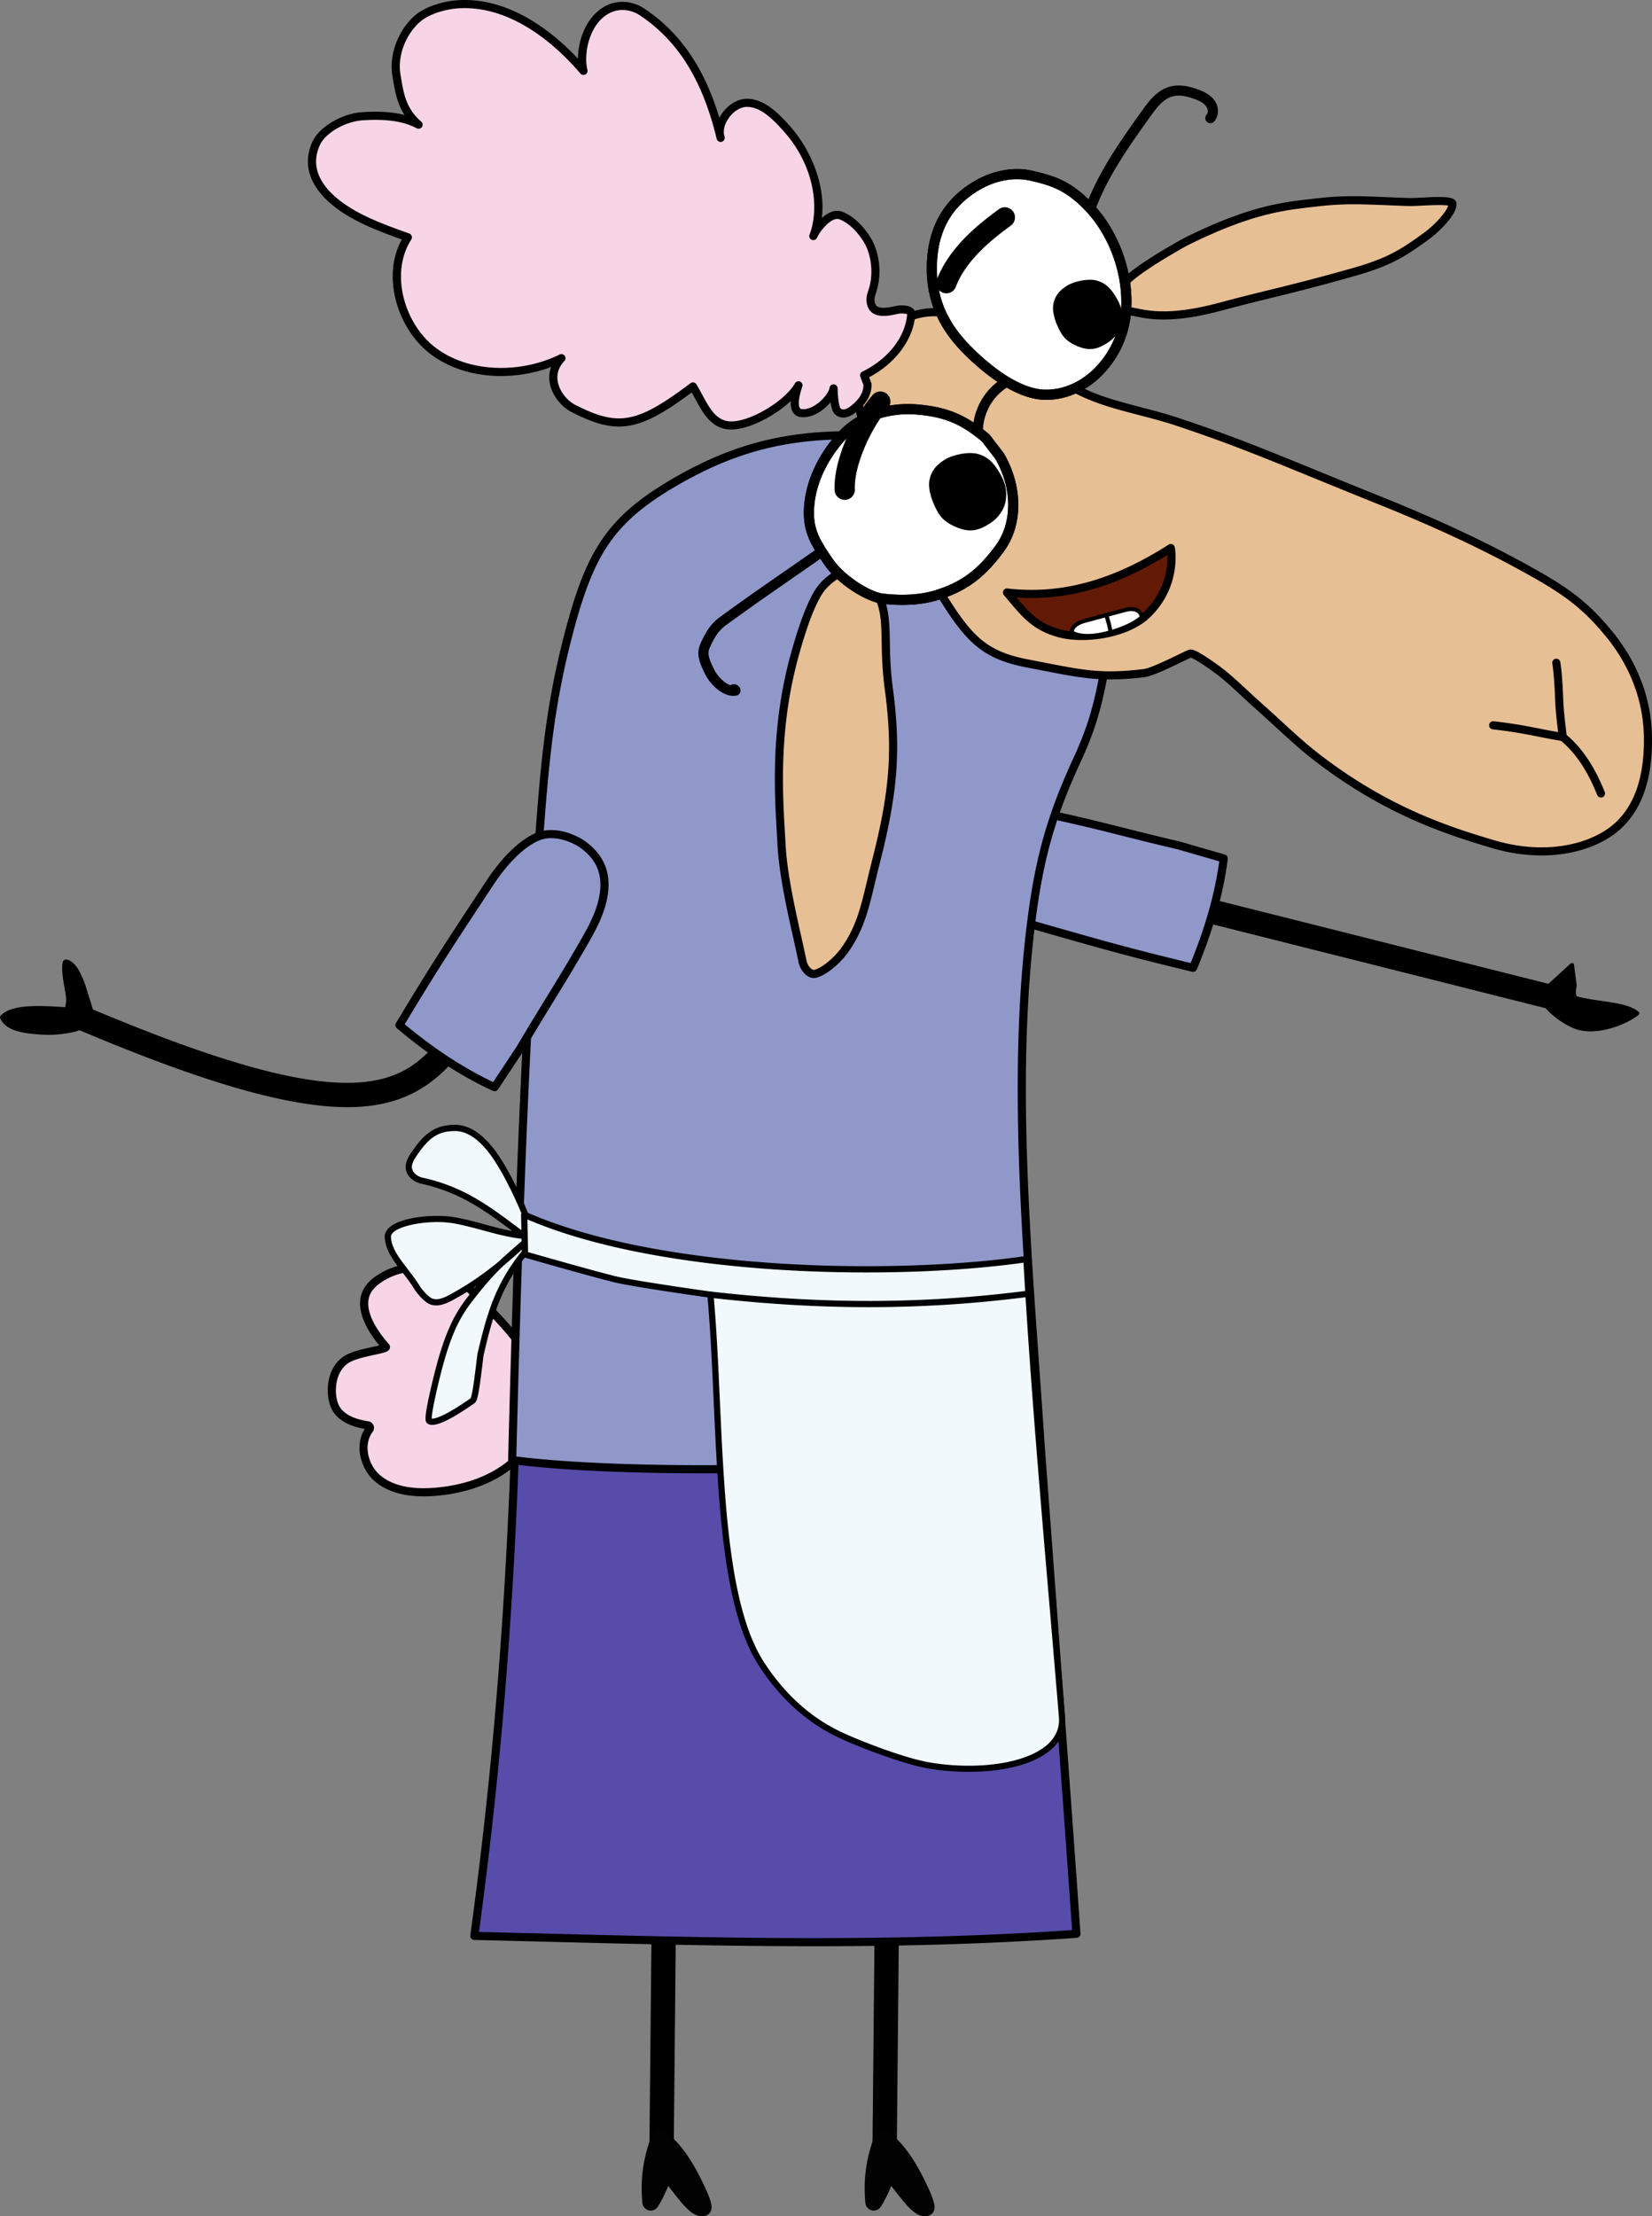
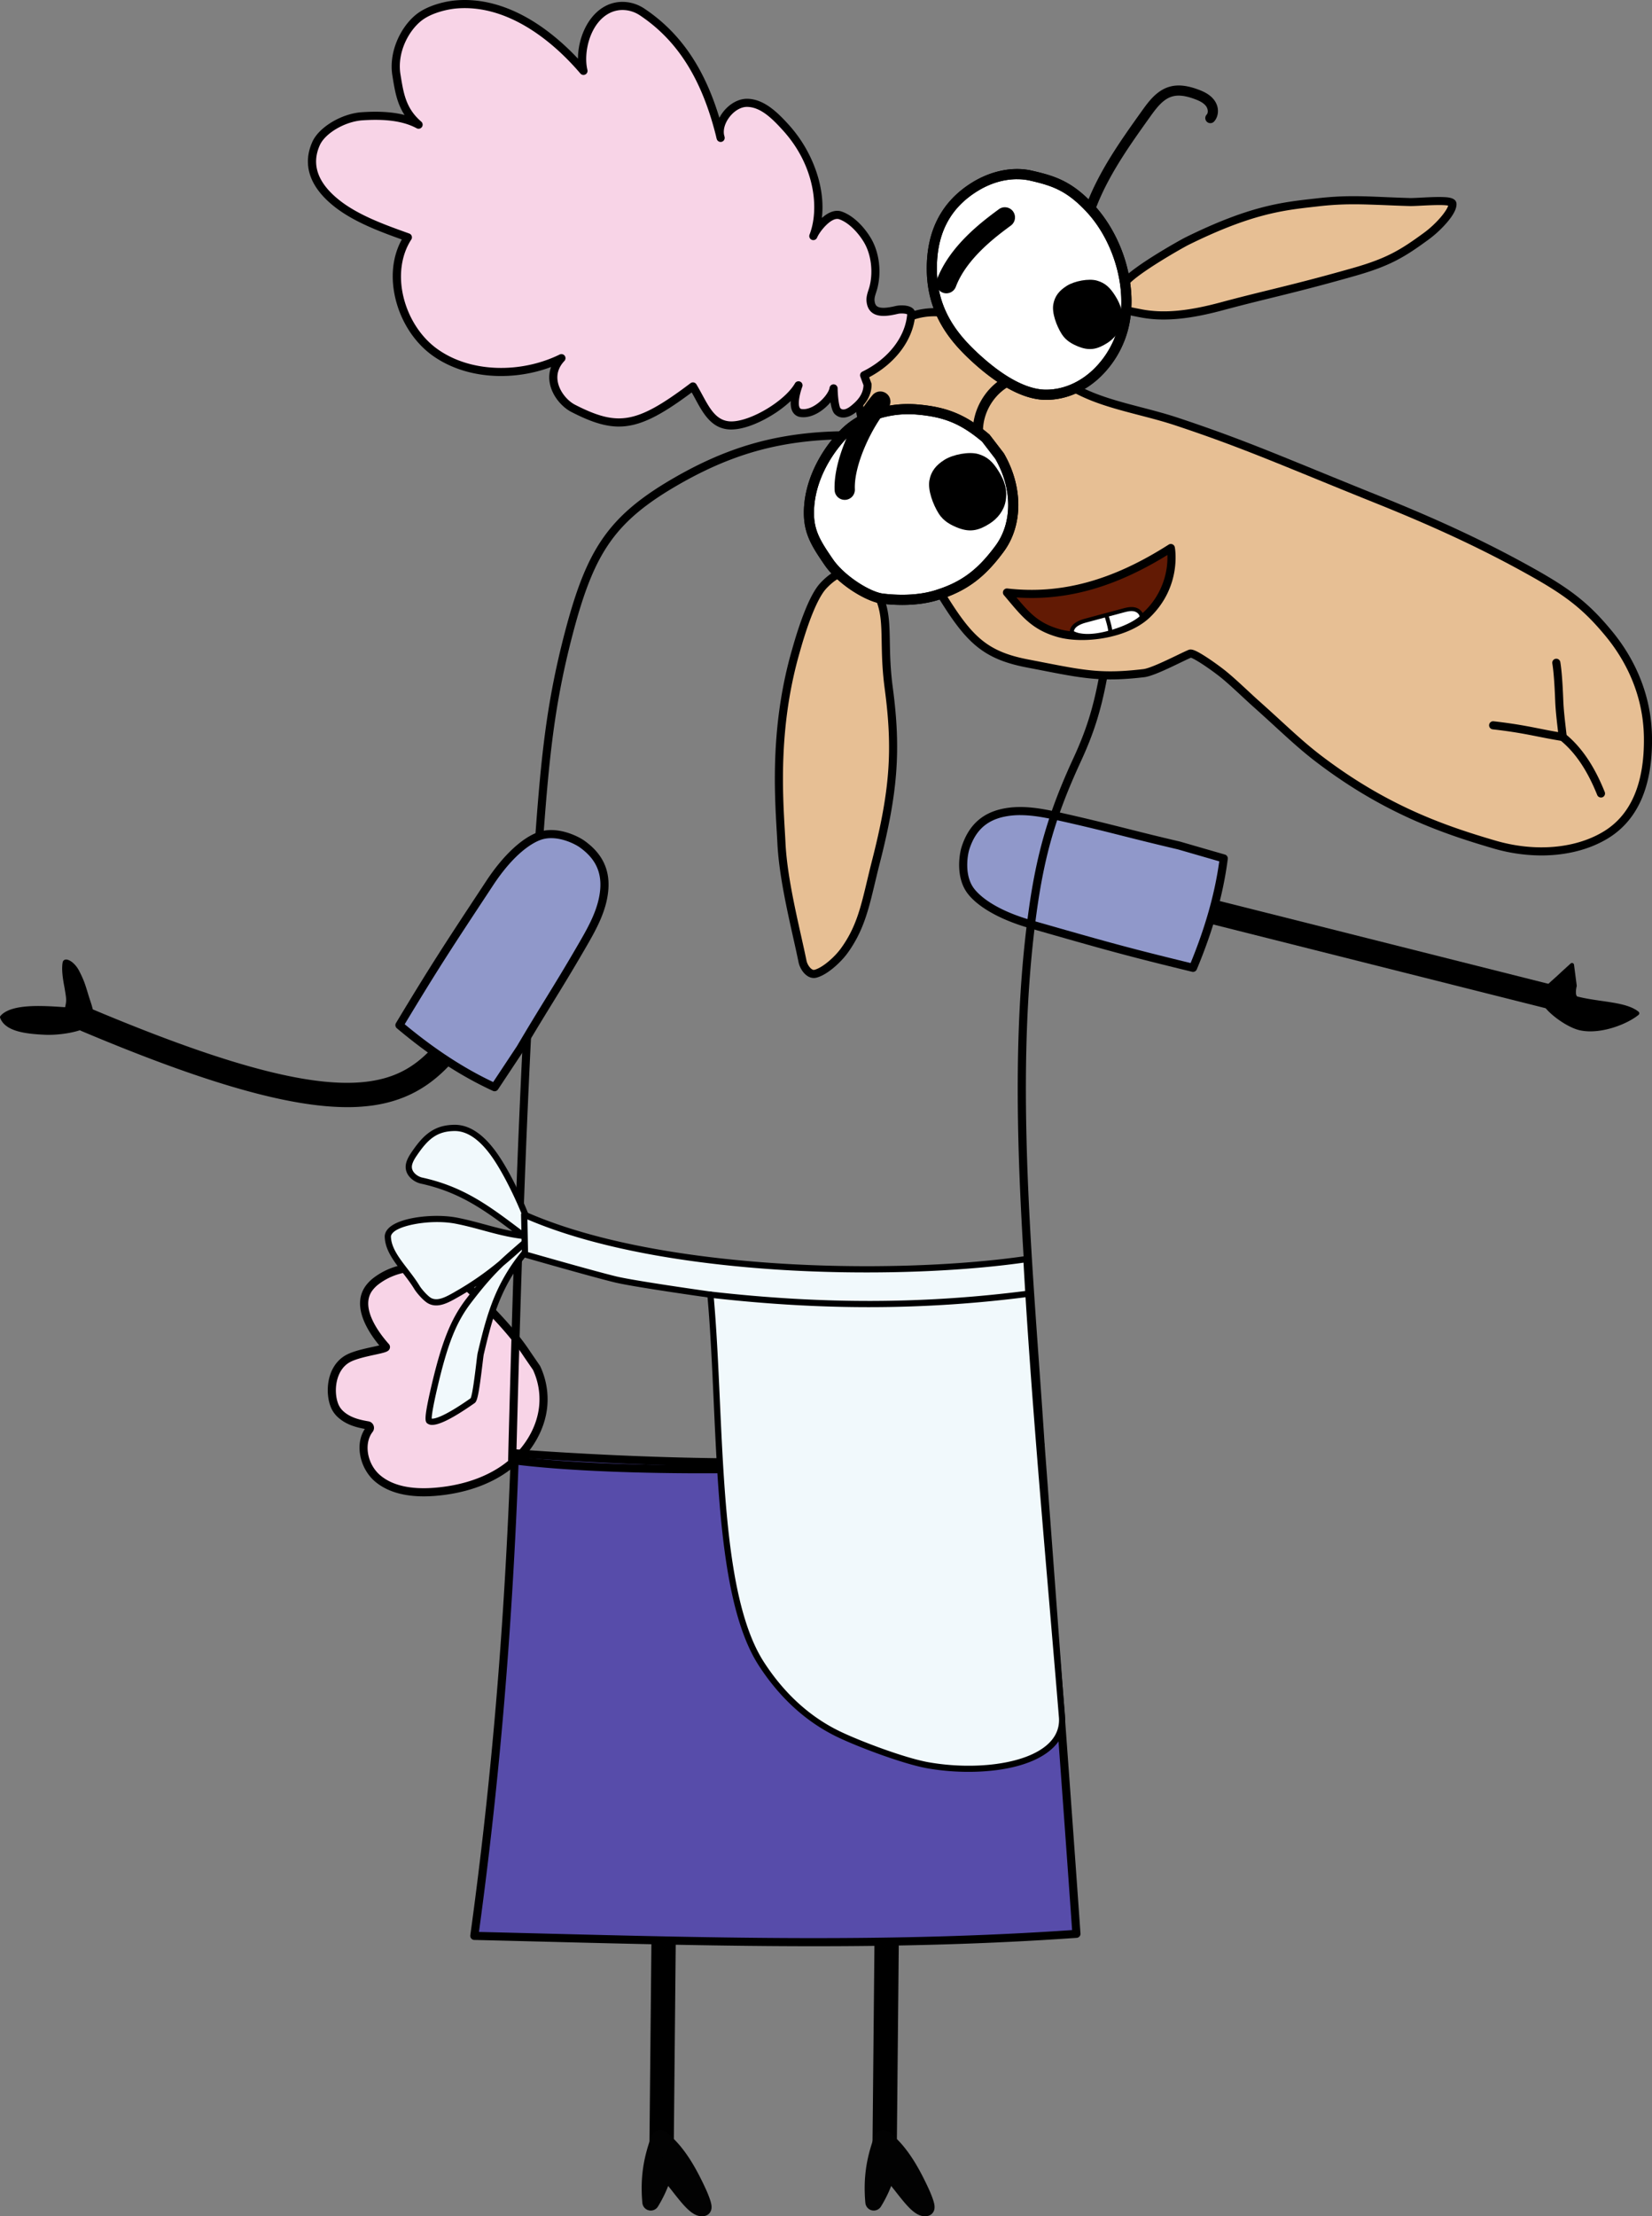
<svg xmlns="http://www.w3.org/2000/svg" id="Layer_83" data-name="Layer 83" viewBox="0 0 2444.65 3279.15">
  <rect x="0" y="0" width="2444.65" height="3279.15" fill="#808080" stroke="none" />
  <defs>
    <style>.cls-1{fill:#f8d4e7;}.cls-2{fill:#020202;}.cls-3{fill:#9098ca;}.cls-4{fill:#726442;}.cls-5{fill:#8f7345;}.cls-6{fill:#d0a76c;}.cls-7{fill:#574caa;}.cls-8{fill:#f1f9fc;}.cls-9{fill:#000001;}.cls-10{fill:#e7bf94;}.cls-11{fill:#621a04;}.cls-12{fill:#fff;}</style>
  </defs>
  <path class="cls-1" d="M780.29,2004c-18.63-28.56-42.47-53.3-66.15-77.86-13.5-14-27.25-28.19-44.12-37.86-34.36-19.71-80.26-17.48-112.19,6.22a52.6,52.6,0,0,0-12.58,12.68c-17.76,26.47,5.36,62.68,25.67,85.47,3.48,3.9-37.76,7.56-56,17.54-25.89,14.2-27.77,50.7-19.6,70.16a35.28,35.28,0,0,0,9,12.38c11.3,10.22,25.66,13.76,40.1,16.27a3.81,3.81,0,0,1,2.24,6.17c-16,20.75-8.31,55.22,12.57,72.62,22.67,18.89,54.63,21.9,84,19.58,37-2.91,74.21-13.29,104.47-34.88s52.91-55.28,56.23-92.3a109.84,109.84,0,0,0-10-56.21Z" transform="translate(-0.01 -0.01)" />
  <path d="M627.07,2214c-30.38,0-54.44-7.25-71.7-21.63-11.23-9.36-19.32-23.41-22.19-38.55-2.8-14.8-.42-28.7,6.72-39.56-13.19-2.46-27.74-6.36-39.63-17.12a41.22,41.22,0,0,1-10.45-14.5c-4.86-11.58-6.11-26.74-3.32-40.56,3.38-16.78,12.46-30,25.57-37.18,10.45-5.73,26.86-9.3,40-12.16,3-.65,6.39-1.39,9.22-2.07-8.14-9.86-17.41-23-23.09-37.13-7.78-19.38-7.1-36.1,2-49.68a57.9,57.9,0,0,1,14-14.15c33.43-24.82,82.27-27.54,118.75-6.62,17.75,10.18,31.84,24.79,45.46,38.91,23.5,24.37,47.81,49.57,66.82,78.68l13.66,19.87a5.51,5.51,0,0,1,.49.85,115.23,115.23,0,0,1,10.5,59.29c-3.28,36.62-25.23,72.75-58.72,96.65-28.37,20.24-65.53,32.69-107.48,36Q635.12,2214,627.07,2214Zm-8.23-333c-20.56,0-41.07,6.18-57.44,18.33a46.45,46.45,0,0,0-11.17,11.21c-17.23,25.68,11.86,63.16,25.17,78.08a6.58,6.58,0,0,1,1.4,6.49c-1.58,4.88-6.76,6-22.14,9.35-11.77,2.55-27.89,6.06-36.82,10.95-21.78,11.94-24.55,44.49-17,62.57a29.41,29.41,0,0,0,7.43,10.26c10.57,9.55,24.7,12.65,37.11,14.8a9.63,9.63,0,0,1,7.39,6,9.88,9.88,0,0,1-1.44,9.72c-13.43,17.38-7.87,48.05,11.67,64.34,17.81,14.84,44.64,21,79.74,18.21,39.78-3.12,74.86-14.81,101.45-33.79,30.68-21.89,50.77-54.77,53.74-88a103.19,103.19,0,0,0-9.21-52.68l-13.42-19.52-.08-.12c-18.39-28.19-42.31-53-65.45-77-13-13.52-26.52-27.5-42.79-36.83A97,97,0,0,0,618.84,1881Z" transform="translate(-0.01 -0.01)" />
  <path d="M979.11,3188.09h-.18a18,18,0,0,1-17.82-18.18h0l3.81-393.16a18,18,0,0,1,18-17.82h.18a18,18,0,0,1,17.82,18.17l-3.8,393.16A18,18,0,0,1,979.11,3188.09Z" transform="translate(-0.01 -0.01)" />
  <path class="cls-2" d="M987.12,3172.62c18.82,18.31,32.44,42.79,45.12,69.86,3.46,7.4,9.18,21.41,8,24.07-9,1.95-22.37-15.53-35.9-32.62-5.36-6.77-16-19.34-19-29.45-5.35,20.3-13,38.66-22.46,53.84-3.44-37.65,2.65-65.13,12.32-92.66,1.48-4.21,6.83,2,6.83,2Z" transform="translate(-0.01 -0.01)" />
  <path class="cls-2" d="M1038.61,3279.16c-14.39,0-26.87-15.8-42.31-35.34l-1.69-2.2c-.54-.69-1.14-1.44-1.78-2.24-1.25-1.55-2.61-3.25-4-5.08a189.44,189.44,0,0,1-15.24,30.57,12.47,12.47,0,0,1-23-5.46c-3.89-42.53,3.93-72.21,13-97.94a14.3,14.3,0,0,1,10.86-9.55c7.66-1.44,13.67,3.63,16.8,7.13l4.69,4.58c21.52,20.93,36.2,48.9,47.72,73.51,2.23,4.77,4.54,10.32,6.18,14.87,3,8.33,4.29,14.19,2,19.5a12.51,12.51,0,0,1-8.79,7.18A20.12,20.12,0,0,1,1038.61,3279.16ZM982,3185.23q-1.14,3.93-2.16,8a12.47,12.47,0,0,1,5.36-1.28,11.65,11.65,0,0,1,3,.33q-3-3.66-6.2-7.09Z" transform="translate(-0.01 -0.01)" />
  <path d="M1309.14,3188.09H1309a18,18,0,0,1-17.82-18.18h0l3.81-393.16a18,18,0,0,1,18-17.82h.18A18,18,0,0,1,1331,2777.1h0l-3.81,393.16A18,18,0,0,1,1309.14,3188.09Z" transform="translate(-0.01 -0.01)" />
  <path class="cls-2" d="M1317.15,3172.62c18.82,18.31,32.44,42.79,45.12,69.86,3.47,7.4,9.18,21.41,8,24.07-9,1.95-22.38-15.53-35.91-32.62-5.35-6.77-16-19.34-19-29.45-5.35,20.3-13,38.66-22.46,53.84-3.44-37.65,2.66-65.13,12.33-92.66,1.47-4.21,6.82,2,6.82,2Z" transform="translate(-0.01 -0.01)" />
  <path class="cls-2" d="M1368.61,3279.16c-14.39,0-26.87-15.8-42.3-35.34l-1.7-2.2-1.79-2.24c-1.24-1.55-2.61-3.25-4-5.08a188.58,188.58,0,0,1-15.23,30.57,12.48,12.48,0,0,1-23-5.46c-3.89-42.53,3.94-72.21,13-97.94a14.3,14.3,0,0,1,10.86-9.55c7.66-1.44,13.68,3.63,16.8,7.13l4.69,4.58c21.52,20.93,36.2,48.9,47.72,73.51,2.23,4.77,4.55,10.32,6.18,14.87,3,8.33,4.29,14.19,2,19.5a12.49,12.49,0,0,1-8.78,7.18A20.14,20.14,0,0,1,1368.61,3279.16ZM1312,3185.23c-.75,2.62-1.48,5.3-2.15,8a12.39,12.39,0,0,1,5.35-1.28,12.6,12.6,0,0,1,3,.33q-3-3.66-6.17-7.09Z" transform="translate(-0.01 -0.01)" />
  <path d="M2291,1492.14a18.18,18.18,0,0,1-4.41-.55l-557.23-140.36a18,18,0,0,1,8.8-34.91l557.23,140.36a18,18,0,0,1-4.39,35.46Z" transform="translate(-0.01 -0.01)" />
  <path class="cls-3" d="M1744.61,1251c-73.55-17.15-97.5-24.85-169.1-41-30.55-6.9-61.92-14-92.45-7-26.16,6-44.62,22-54.22,51.67-3.55,11-8.1,42.68,7.72,63.62,12.85,17,42,36,88.38,49.23,106.81,30.55,138.53,39.79,240.56,64.55,22.68-54.35,38.55-108,45.45-161.85Z" transform="translate(-0.01 -0.01)" />
  <path d="M1765.49,1438a6.2,6.2,0,0,1-1.42-.17c-98.46-23.89-131.46-33.34-229.46-61.37l-11.33-3.24c-42.72-12.22-76.08-31-91.52-51.39-17.79-23.54-12.27-57.84-8.64-69.07,9.92-30.7,29.08-48.91,58.58-55.68,31.84-7.3,64,0,95.06,7,38.55,8.72,63.21,15,89.32,21.54,22.54,5.69,45.84,11.58,79.88,19.52l.3.08,66.35,19.17a6,6,0,0,1,4.28,6.52c-6.65,51.94-21.65,105.39-45.86,163.4A6,6,0,0,1,1765.49,1438Zm-255.65-231.94a113.57,113.57,0,0,0-25.46,2.72c-25.38,5.82-41.22,21-49.85,47.67-2.88,8.93-7.83,38.79,6.8,58.15,6.57,8.71,28,30.72,85.24,47.08l11.33,3.24c96.14,27.5,129.63,37.08,224,60,21.86-53.29,35.76-102.61,42.39-150.47l-61.23-17.71c-34.06-8-57.38-13.84-79.94-19.54-26-6.57-50.62-12.78-89-21.45C1552.9,1211,1531.15,1206.09,1509.84,1206.09Z" transform="translate(-0.01 -0.01)" />
  <path class="cls-4" d="M2361.88,1498.86v.85a13.61,13.61,0,0,0,.17,1.43Z" transform="translate(-0.01 -0.01)" />
  <path class="cls-4" d="M2359.49,1514.19c0-1.31,0-2.68-.07-4.1a7.62,7.62,0,0,0-.22-.82Z" transform="translate(-0.01 -0.01)" />
  <path class="cls-4" d="M2363.16,1506.88l-.45,1.1C2363.05,1510.29,2363.73,1510.72,2363.16,1506.88Z" transform="translate(-0.01 -0.01)" />
  <polygon class="cls-5" points="2396.96 1533.17 2396.92 1532.99 2396.93 1533.15 2396.96 1533.17" />
  <path class="cls-6" d="M2380.54,1528h0C2380.61,1528.26,2380.61,1528.14,2380.54,1528Z" transform="translate(-0.01 -0.01)" />
  <path class="cls-6" d="M2378.22,1509.83a.64.64,0,0,0-.19.21A.64.64,0,0,0,2378.22,1509.83Z" transform="translate(-0.01 -0.01)" />
  <path class="cls-6" d="M2379,1523.49v-.35A2,2,0,0,0,2379,1523.49Z" transform="translate(-0.01 -0.01)" />
  <path class="cls-6" d="M2376.78,1502.85a.85.85,0,0,0,0-.5.14.14,0,0,0,0,.09A.43.43,0,0,1,2376.78,1502.85Z" transform="translate(-0.01 -0.01)" />
-   <path class="cls-6" d="M2376,1495.51a.64.64,0,0,0-.08.14v.23Z" transform="translate(-0.01 -0.01)" />
  <path class="cls-6" d="M2373,1503v-1.18A7.75,7.75,0,0,0,2373,1503Z" transform="translate(-0.01 -0.01)" />
  <path class="cls-6" d="M2372.47,1498.32a1.72,1.72,0,0,0,.27-.69s-.08-.1-.14-.12Z" transform="translate(-0.01 -0.01)" />
  <path class="cls-6" d="M2375.84,1524.13a.43.43,0,0,0,0-.16C2375.67,1523.62,2375.73,1523.86,2375.84,1524.13Z" transform="translate(-0.01 -0.01)" />
-   <path class="cls-6" d="M2373,1503.08Z" transform="translate(-0.01 -0.01)" />
  <path class="cls-6" d="M2376.61,1496.77l-.52.22C2376.18,1497.36,2376.8,1497.38,2376.61,1496.77Z" transform="translate(-0.01 -0.01)" />
  <path d="M2283.4,1473.2c4.27-12,11.45-16.37,24.49-28.52,7.31-6.82,18.38-16.84,18.38-16.84l4.05,30.73s-4.53,17.31,3.84,19c32.91,8.37,70.84,7.26,88.69,21.76-15.09,12.39-53.26,28.61-83.67,22.31-17.69-3.66-44.55-23-52.66-36Z" transform="translate(-0.01 -0.01)" />
  <path d="M2353.44,1526a73.49,73.49,0,0,1-14.87-1.44c-19-3.93-46.35-24.14-54.6-37.32a3.08,3.08,0,0,1-.36-.86l-3.12-12.46a3,3,0,0,1,.09-1.73c3.66-10.33,9.41-15.46,18.11-23.22,2.13-1.9,4.55-4.06,7.16-6.49,7.24-6.75,18.3-16.77,18.41-16.87a3,3,0,0,1,4.24.19,3,3,0,0,1,.76,1.64l4,30.73a3,3,0,0,1-.07,1.15c-1,3.89-1.91,11.18,0,14.18a2.25,2.25,0,0,0,1.57,1.11h.15c11.54,2.93,23.75,4.69,35.55,6.39,21.68,3.12,42.14,6.07,54.29,15.94a3,3,0,0,1,1.11,2.32,3,3,0,0,1-1.09,2.33C2410.75,1513.13,2380.72,1526,2353.44,1526Zm-64.13-41.55c7.88,12.11,33.47,30.71,50.48,34.23,26.78,5.55,61-7.06,78-19.29-11.27-7.09-29.26-9.68-48.21-12.41-11.94-1.72-24.28-3.5-36.11-6.5a8.24,8.24,0,0,1-5.4-3.81c-3.49-5.59-1.47-15.55-.82-18.27l-3.22-24.49c-3.9,3.55-9.72,8.86-14.11,13-2.66,2.48-5.1,4.65-7.26,6.58-8.3,7.4-13,11.59-16.14,19.91Z" transform="translate(-0.01 -0.01)" />
  <path class="cls-7" d="M1539.91,2138.31c-258.9,32.91-517.69,30.72-778,12-9,246-27,474-60,714,299.44,7.16,591,18,891-3C1574.91,2603.31,1539.91,2138.31,1539.91,2138.31Z" transform="translate(-0.01 -0.01)" />
  <path d="M1205.23,2879.62c-134,0-268.22-3.39-406.42-6.89-31.76-.8-64.61-1.63-97-2.41a6,6,0,0,1-5.85-6.14,4.91,4.91,0,0,1,0-.67c31.46-228.84,50.51-455.52,60-713.41a6,6,0,0,1,6.22-5.77h.2c297.45,21.39,544.29,17.58,776.82-12a6,6,0,0,1,6.71,5.2l0,.3c.35,4.65,35.2,468,53,723a6,6,0,0,1-5.57,6.4C1462.17,2876.48,1333.84,2879.62,1205.23,2879.62Zm-496.46-21.13c30.25.73,60.76,1.5,90.34,2.25,268.57,6.79,522.34,13.21,787.4-5-16.77-239.78-47.9-654.65-52.11-710.68-229.87,28.72-473.9,32.44-766.72,11.68-9.43,253.23-28.19,476.59-58.91,701.74Z" transform="translate(-0.01 -0.01)" />
-   <path class="cls-3" d="M1397.91,660.31c174,48,262,198,234,344.43-8.69,45.42-18.61,77.59-38,119.57-36,78-54,138-66,226-34,249.26-5.4,520.61,12,788-240,42-618.51,43.3-782,22,8-308,17.38-603.21,38-892,10-140,17.3-222.56,46-332,32-122,63.65-170.07,162-226s190-76,336-62Z" transform="translate(-0.01 -0.01)" />
  <path d="M1038.7,2179.88c-112.39,0-214-4.81-281.56-13.62a6,6,0,0,1-5.22-6.1c7.11-273.77,16.49-591.08,38-892.27,9.84-137.82,16.84-221.25,46.18-333.1,17.48-66.66,34-107.14,57-139.71,23.73-33.59,56-60.5,107.82-90,52-29.59,100.32-48,152-57.9,54.15-10.39,113.76-11.94,187.58-4.86a4.49,4.49,0,0,1,.64.1l58,12a1.75,1.75,0,0,1,.38.09c43,11.86,82,30.16,115.8,54.38a311.75,311.75,0,0,1,80.38,83.43,289.72,289.72,0,0,1,42.1,213.53c-9,46.93-19.4,79.72-38.43,121-36.59,79.28-53.73,138-65.5,224.29-28.75,210.86-12.3,441.72,3.61,665,2.85,40,5.79,81.27,8.43,121.82a6,6,0,0,1-5,6.3c-109.81,19.22-259.19,31.59-420.61,34.83C1092.74,2179.62,1065.4,2179.88,1038.7,2179.88Zm-274.65-24.83c83.44,10.33,215.85,14.81,356,12,158.24-3.17,304.77-15.14,413.47-33.73-2.54-38.78-5.35-78.2-8.07-116.36-16-223.88-32.45-455.37-3.53-667.46,11.8-86.52,29.82-148.24,66.5-227.7,18.58-40.27,28.75-72.3,37.53-118.19a277.71,277.71,0,0,0-40.34-204.72,300,300,0,0,0-77.3-80.22c-32.65-23.37-70.28-41-111.82-52.52L1339,654.26c-72.51-6.94-130.93-5.43-183.84,4.72-50.32,9.66-97.44,27.63-148.3,56.55-50.21,28.55-81.3,54.41-104,86.47-22.12,31.31-38.12,70.67-55.21,135.84-29.07,110.82-36,193.79-45.82,330.9C780.54,1567.81,771.46,1870.44,764.05,2155.05Z" transform="translate(-0.01 -0.01)" />
  <path class="cls-8" d="M787.07,1824.08c-10.56-33.61-34.19-84.49-54.22-113.46-14.49-21-34.76-42-60.22-41.76-28,.29-42.53,13.18-59.66,38.35-2.76,4-7.88,11.74-8.06,18.91-.28,11.21,10.55,18.88,18.86,20.7,63.38,13.88,100.64,43.61,151.5,81.92-36.14-4-64.48-15.73-100.18-22.63s-99,1-101.18,23c.22,26.61,26.34,48.32,43.05,75.73,3.47,5.69,12.69,16.18,18.49,19.48,12.6,7.18,27.53-1.92,40.17-9,47.93-27,80.41-57.8,112.36-86.77-42.17,37-56.9,47.12-94.26,95.93-22.2,29-35.43,61.3-50.93,127.72-2.83,12.1-11.14,47.91-7.59,50.37,11.29,7.83,60.06-27.3,64.4-30.28,4.81-3.3,10.39-63.67,11.75-69.35,14.44-60.72,28.21-114.91,86.18-172.16" transform="translate(-0.01 -0.01)" />
  <path class="cls-9" d="M639.52,2108.27a11.57,11.57,0,0,1-6.94-2c-3.27-2.26-4.11-6.58-.5-26.18,2.06-11.11,5-23.65,6.23-29,15.34-65.71,28.89-99.59,51.76-129.46,5.45-7.12,10.41-13.42,15.06-19.1-8.54,5.69-17.58,11.28-27.26,16.73l-1.66.94c-12.8,7.23-28.73,16.23-43,8.08-6.82-3.89-16.49-15.09-20.15-21.09-5.17-8.49-11.36-16.53-17.34-24.31-13.48-17.52-26.21-34.07-26.38-53.78a4,4,0,0,1,0-.49c.53-5.34,3.6-10.14,9.13-14.25,19.31-14.38,67.39-18.61,97.49-12.8,14.81,2.87,28.42,6.56,41.58,10.13,13.58,3.68,26.62,7.22,40.53,9.8-43.08-32.42-79-57.89-135.29-70.21a32.17,32.17,0,0,1-14.84-8c-5.15-4.92-7.79-10.9-7.62-17.31.19-7.67,4.58-15.11,8.85-21.38,10-14.66,18-23.54,27-29.7,10.31-7.12,21.9-10.5,36.45-10.65h.52c22.09,0,43.46,14.72,63.53,43.75,21.54,31.16,44.79,82.78,54.83,114.69a4.61,4.61,0,0,1,0,2.8,4.57,4.57,0,0,1,1.08,3.75l1.78-1.77a4.6,4.6,0,0,1,6.72,6.28l-.26.26c-58.17,57.45-71.18,112.1-84.94,170-.32,1.33-1.1,7.79-1.93,14.63-5.57,46.1-7.81,54.78-11.69,57.44l-1.16.81C665.07,2102.05,648.23,2108.27,639.52,2108.27Zm-.63-9.25c3.46.35,16.49-1.41,56.88-29.69l.69-.48c2.76-5.42,6.63-37.49,8.31-51.35,1.09-9.07,1.69-13.89,2.1-15.65,6.52-27.39,13.91-58.43,27-88.18a267.35,267.35,0,0,1,48.67-74c-12,10.94-24.24,22-37.47,33-14.57,13.89-27.94,28.78-47.74,54.64-22.27,29.08-34.91,60.87-50.11,126-7.38,31.72-8.45,42.24-8.33,45.71Zm-60.38-269.69c.26,16.52,12,31.8,24.46,48,6.14,8,12.48,16.21,17.91,25.12,3.38,5.55,12.16,15.22,16.85,17.89,9.77,5.57,22.62-1.69,34-8.09l1.67-1a439.68,439.68,0,0,0,65.6-45.52c8.92-8.49,18.31-16.63,29.84-26.63l6.68-5.8a4.33,4.33,0,0,1-.72,0c-21.68-2.43-40.11-7.43-59.63-12.72-13-3.53-26.44-7.17-40.92-10-33.11-6.4-76.45.86-90.25,11.14C580.69,1824.2,578.85,1826.74,578.51,1829.33Zm94.59-155.87h-.42c-26.55.28-39.66,12.45-55.92,36.33-2.12,3.13-7.1,10.45-7.26,16.45-.21,8.65,9,14.71,15.25,16.09,61.52,13.47,99,41.78,146.51,77.63l6.78,5.11a4.58,4.58,0,0,1,1.75,4.5l3.43-3a5.22,5.22,0,0,1-.53-1.12c-11-35.06-35.08-85.41-53.63-112.23C710.82,1686.84,692,1673.46,673.1,1673.46Z" transform="translate(-0.01 -0.01)" />
  <path class="cls-8" d="M1051.29,1915.56c17,186.42,4.91,437.66,75.62,546.55,28.48,43.85,65.84,80.14,112.8,103.12,27.36,13.39,96.43,40.14,133.88,46.71,91.35,16,201.56-4.58,198.1-69.89-17.08-209.43-41.48-469.23-52.78-679.09-196.73,28.62-545,22-743.24-65.85l1.22,58.93s100.5,28.87,133.81,36.91C939.44,1899.89,1051.29,1915.56,1051.29,1915.56Z" transform="translate(-0.01 -0.01)" />
  <path class="cls-9" d="M1433.37,2621.62a355.39,355.39,0,0,1-60.57-5.14c-36.38-6.38-105.41-32.58-135.11-47.11-45.33-22.19-83.9-57.43-114.64-104.75-52.74-81.22-60-239-66.94-391.66-2.47-54.13-4.82-105.34-9.07-153.35-19.74-2.79-111.37-15.89-137.41-22.18-33-8-133-36.67-134-37a4.6,4.6,0,0,1-3.33-4.32l-1.23-58.93a4.6,4.6,0,0,1,4.48-4.7,4.65,4.65,0,0,1,2,.4c113.21,50.19,264,69.16,370.63,76.23,127.43,8.46,265.78,4.45,370.09-10.73a4.6,4.6,0,0,1,5.21,3.9c0,.13,0,.26,0,.4,8.46,157.17,24.6,346.47,38.84,513.5,5,58.08,9.63,113,13.93,165.46v.13c1,18-5.88,33.6-20.33,46.4C1528.88,2612.18,1480.66,2621.62,1433.37,2621.62Zm-651.95-769c17.54,5,100.9,28.81,130.36,35.92,28.19,6.81,139,22.37,140.15,22.53a4.58,4.58,0,0,1,3.94,4.13c4.48,49.26,6.88,101.78,9.42,157.39,6.93,151.4,14.09,308,65.47,387.07,29.82,45.91,67.15,80.06,111,101.5,29.23,14.3,97,40.07,132.65,46.31,33.34,5.85,69,6.7,100.3,2.41,33.28-4.57,59.27-14.42,75.16-28.5,12.23-10.84,18-24,17.26-39-4.29-52.47-9-107.31-13.91-165.36-14.1-165.32-30-352.46-38.6-508.77-104.31,14.67-241,18.45-367,10.09-105.28-7-253.5-25.53-367.14-74.12Z" transform="translate(-0.01 -0.01)" />
  <path class="cls-9" d="M1285.85,1934.06c-76,0-153.47-4.64-235.08-13.93a4.6,4.6,0,0,1,1-9.14c166.26,18.93,315.4,18.51,469.36-1.33a4.6,4.6,0,0,1,1.17,9.12A1838.28,1838.28,0,0,1,1285.85,1934.06Z" transform="translate(-0.01 -0.01)" />
  <path d="M514.17,1638.14c-87.08,0-211.29-35.76-393.59-112.63a18,18,0,0,1,14-33.18c106.81,45,192.23,75.32,261.14,92.56,62.93,15.74,112.43,20.66,151.3,15,68.78-9.94,99.19-51.1,143.1-117.42a18,18,0,1,1,30.6,19c-.19.31-.39.61-.6.91-41,61.93-79.73,120.43-168,133.18A266.15,266.15,0,0,1,514.17,1638.14Z" transform="translate(-0.01 -0.01)" />
  <path class="cls-3" d="M770.11,1551.05c38.39-65,52.9-85.58,89.77-149,15.74-27.08,31.91-54.89,34.36-86.11,2.11-26.76-7.61-49.16-33.07-67.2-9.41-6.68-38.29-20.51-63-11.69-20.08,7.17-46.91,29.33-73.44,69.59-61.12,92.76-79.43,120.26-133.61,210.2,45.06,37.91,91.46,69.1,140.81,91.82Z" transform="translate(-0.01 -0.01)" />
  <path d="M731.93,1614.62a6,6,0,0,1-2.51-.55c-47.56-21.9-94.06-52.21-142.16-92.68a6,6,0,0,1-1.28-7.68c52.28-86.8,71.17-115.47,127.27-200.59l6.47-9.82c24.46-37.11,52.31-63.33,76.43-71.94,27.79-9.92,58.87,5.62,68.49,12.44,26.32,18.65,38,42.39,35.59,72.57-2.57,32.56-19.12,61-35.12,88.6-19.86,34.17-33.19,55.84-47.3,78.77-12.18,19.8-24.77,40.28-42.54,70.37,0,.1-.11.18-.16.27l-38.18,57.56A6,6,0,0,1,731.93,1614.62Zm-133-99.12c44.3,36.81,87.2,64.84,130.88,85.5L765,1547.88c17.78-30.12,30.38-50.61,42.57-70.43,14.07-22.87,27.36-44.47,47.1-78.45,15.37-26.45,31.23-53.73,33.57-83.58,2-26-7.67-45.61-30.55-61.83-7.66-5.43-34.67-19.08-57.52-10.93-10.28,3.67-37.71,17.57-70.45,67.24l-6.47,9.83c-55.06,83.49-74.22,112.58-124.38,195.76Z" transform="translate(-0.01 -0.01)" />
  <path d="M134.46,1508.82c2.35-12.55-1.7-19.9-6.89-37-3.88-12.77-5.71-19.61-13.06-33.86-6.67-12.94-18-18.35-18.86-13.66-2.35,12.56,2,31.84,3,38.16,3,17.9,2.94,17.65,0,30.93-27.54-1.75-79.63-6.73-95.71,11.53,6.83,18.29,35.6,21.84,63.92,23.07,18,.78,45.07-2.86,58.6-10Z" transform="translate(-0.01 -0.01)" />
  <path d="M72,1531.14c-1.79,0-3.52,0-5.18-.11-30.22-1.3-59.21-5.24-66.6-25a3,3,0,0,1,.56-3c15.93-18.09,61.74-15,92.05-13l3.53.24c2.22-10.22,2.06-11.17-.59-27.12V1463c-.15-.86-.35-2-.6-3.29-1.59-8.58-4.54-24.55-2.42-35.91a4.86,4.86,0,0,1,4.24-4c5.16-.76,14.36,5.49,20.24,16.89,6.94,13.47,9,20.33,12.46,31.7l.8,2.65c1,3.41,2,6.49,2.94,9.2,3.64,11.08,6,18.41,4,29.18a3,3,0,0,1-.8,1.54l-8.94,9.21a3,3,0,0,1-.75.57C114,1527.5,90.07,1531.14,72,1531.14ZM6.54,1505.62c7.44,15.08,34.64,18.3,60.51,19.42,17.07.73,43.41-2.66,56.65-9.44l8-8.21c1.45-8.77-.51-14.75-4-25.33-.9-2.74-1.92-5.85-3-9.32l-.8-2.66c-3.34-11-5.36-17.71-12.06-30.69-4.65-9-11-13.06-13.39-13.64-1.62,10.24,1.1,24.9,2.57,32.87.25,1.36.47,2.51.62,3.4v.16c3,17.76,3,18.1.08,31.44l-.1.46a3,3,0,0,1-3.12,2.35l-6.13-.4C65.82,1494.23,21.87,1491.26,6.54,1505.62Zm127.92,3.2Z" transform="translate(-0.01 -0.01)" />
  <path class="cls-10" d="M1306.9,494.24c52.13-48.63,108.85-38.18,178.63,4.34,26.45,16.11,47.1,30.78,70.09,51.53,51.7,46.66,119.92,51.84,186.17,73.85,104,34.54,156.71,58.91,297.29,115.4,87,35,159.72,68.63,231.47,109.09,51.55,29.06,78.06,50,110.56,89.5,54.53,66.28,57.28,131,57.57,153,1.06,79-25.82,121.84-61.77,144-48.08,29.64-112.11,30.26-165.92,14.44-70.4-20.68-159-49.8-260.56-127.47-29.73-22.74-54.37-47.47-92.4-81.3-12.85-11.43-36-34-51-45.59-17.11-13.17-41.62-29.67-45.84-27.91-13.84,5.77-53.56,27.12-68.63,28.89-68,8-94.08.59-171.91-14.34-62.64-12-86.13-35.68-123.33-95-13.42-21.38-35.9-45.94-52.08-83-28.27-64.81-35.86-90.09-56.42-143.23-17.33-44.77-29.93-84.74-2-144.73C1286.75,515.74,1289,511,1306.9,494.24Z" transform="translate(-0.01 -0.01)" />
  <path d="M2281,1265.71a255,255,0,0,1-71.72-10.54c-74.29-21.83-162-51.55-262.51-128.46-20.36-15.57-38.54-32.23-59.59-51.52-10.29-9.43-20.93-19.19-33.16-30.06-4.08-3.64-9.24-8.43-14.7-13.5-12.14-11.28-25.91-24.07-36-31.83-18.67-14.36-36-25.17-41-26.65-3.84,1.66-9.4,4.34-15.76,7.4-18.55,8.94-41.64,20.06-53.37,21.44-62.16,7.33-90.34,1.84-152.07-10.2q-10.17-2-21.67-4.2c-63.69-12.21-88.72-36.21-127.28-97.69-4-6.37-9-13.21-14.19-20.45-12.57-17.35-26.82-37-38.31-63.35-19.76-45.3-29.36-71.1-40.47-101-4.83-13-9.82-26.4-16-42.49-18.36-47.46-30.16-88.6-1.89-149.43.65-1.38,4.09-7.11,21.51-23.36h0c26.41-24.64,54.92-35.64,87.16-33.61,28.61,1.79,60,13.62,98.68,37.21,28.74,17.51,49.3,32.63,71,52.21,36.4,32.85,81.38,44.56,129,57,18,4.69,36.66,9.55,55,15.66,77.06,25.6,127.23,46.11,203.19,77.16,27.1,11.08,57.82,23.64,94.44,38.36,91.7,36.84,163.31,70.59,232.19,109.43,53.53,30.19,79.76,51.43,112.25,90.92,26.35,32,58,85.24,58.93,156.76,1,72-20.78,122.16-64.62,149.18C2352.61,1257,2318,1265.71,2281,1265.71ZM1761.91,961c3.65,0,9.2,2.27,20.54,9.43,8.33,5.26,18.88,12.69,28.21,19.87,10.53,8.1,24.51,21.09,36.85,32.55,5.41,5,10.52,9.77,14.51,13.32,12.29,10.94,23,20.72,33.29,30.18,20.84,19.1,38.83,35.59,58.77,50.84,98.92,75.65,185.35,105,258.6,126.48,58.81,17.28,119,12.12,161.08-13.8,40-24.65,59.83-71.35,58.92-138.8-.91-68-31.07-118.74-56.2-149.3-31.4-38.16-56.84-58.74-108.87-88.08C2199.2,815.1,2128,781.56,2036.84,744.92c-36.66-14.72-67.39-27.29-94.51-38.38-75.72-30.92-125.72-51.41-202.43-76.92-18-6-36.46-10.78-54.3-15.42-49.07-12.78-95.42-24.85-134-59.67-21.1-19-41.14-33.77-69.19-50.86-37-22.54-66.6-33.82-93.19-35.49-28.76-1.8-54.35,8.15-78.22,30.42h0c-15.06,14-18.47,19.14-18.91,19.84-26.21,56.54-15.58,93.63,2.29,139.84,6.26,16.16,11.26,29.62,16.11,42.63,11,29.71,20.59,55.37,40.22,100.36,11,25.14,24.81,44.25,37,61.11,5.37,7.41,10.43,14.4,14.64,21.11,37.13,59.19,59.59,80.82,119.38,92.28,7.71,1.48,14.92,2.89,21.71,4.21,62.29,12.15,88.07,17.17,148.36,10.06,9.74-1.14,33.72-12.69,49.58-20.33,7.15-3.44,13.32-6.42,17.45-8.14A7.74,7.74,0,0,1,1761.91,961ZM1292.18,518.28l-.06.14Zm14.72-24Z" transform="translate(-0.01 -0.01)" />
  <path class="cls-10" d="M1299.92,881.1c16.91,35.43,6.26,69.26,15.34,137.35,12.67,95.16,6.46,157.08-19.14,257.13-14.18,55.4-18.75,92.69-47,131.42-9.52,13-28.73,30.41-42.56,33.78-9,2.17-17.14-9.32-19-18.35-9.58-47-28.3-117.22-31.15-174.49s-13.63-163.8,21.36-284.91c2.36-8.19,20.38-74.76,40.54-96.26C1257,825.56,1285.61,851,1299.92,881.1Z" transform="translate(-0.01 -0.01)" />
  <path d="M1204.34,1447.05a17.18,17.18,0,0,1-9.27-2.85c-7.28-4.62-12-13.66-13.37-20.57-2.21-10.87-4.94-23.07-7.83-36-9.45-42.3-21.22-94.94-23.43-139.4-.28-5.56-.64-11.65-1-18.09-3.47-59.29-9.26-158.51,22.59-268.78.13-.45.31-1.07.53-1.85,9.74-34.43,24.84-79.19,41.4-96.86s33.13-25.42,49.11-23c16.54,2.57,31.56,16.35,42.28,38.8h0c10.54,22.1,10.94,43.66,11.44,71,.36,19,.75,40.65,4.42,68.19,12.21,91.65,7.53,154.68-19.27,259.41-2.61,10.19-4.87,19.7-7.07,28.89-9.58,40.25-17.16,72-40.88,104.57-9.16,12.57-29.49,32.06-46,36.08A15.47,15.47,0,0,1,1204.34,1447.05Zm52.92-595.78c-10.74,0-22.34,6.58-34.55,19.6-6.74,7.19-20.72,28.69-38.62,91.92-.22.8-.41,1.45-.54,1.91-31.29,108.29-25.56,206.23-22.14,264.75.38,6.47.73,12.58,1,18.19,2.17,43.44,13.81,95.53,23.16,137.38,2.9,13,5.64,25.23,7.88,36.21,1,5.06,4.49,10.58,8,12.83,2,1.28,3.25,1,3.66.89,11.75-2.86,29.72-18.59,39.12-31.49,22.31-30.59,29.27-59.82,38.91-100.28,2.2-9.24,4.48-18.79,7.11-29.08,26.69-104.3,31.13-163.84,19-254.86-3.76-28.22-4.17-50.17-4.52-69.55-.5-26.85-.86-46.26-10.28-66-12.09-25.32-26-31-33.29-32.11A26.75,26.75,0,0,0,1257.26,851.27Z" transform="translate(-0.01 -0.01)" />
  <path class="cls-10" d="M1686.49,463.29c31.17,6.41,67.15,4.62,121.25-10,67-18,103.92-24.74,195.9-50.89,52.29-14.86,73.2-28.21,107.19-53.07,17.75-13,39.58-36.64,38.5-47.77-.74-7.67-49.27-2.21-63.41-2.6-57.48-1.61-85.25-5.43-136.1.38-47.07,5.39-95.53,9.12-193.23,57.37-6.61,3.26-74.71,41.2-91.59,61C1632.61,455.67,1661.16,458.08,1686.49,463.29Z" transform="translate(-0.01 -0.01)" />
  <path d="M1722.07,472.77a180.42,180.42,0,0,1-36.79-3.61l-5.09-1c-15-3-30.56-6-34.69-17.87-3.2-9.16,1.55-20.74,14.94-36.43,17.94-21,87.86-59.71,93.49-62.48,94.3-46.57,142.4-52,188.92-57.24l6.28-.71c38.75-4.43,64-3.34,99.08-1.84,11.11.48,23.72,1,37.88,1.42,3.66.1,10.34-.24,17.41-.61,9.94-.52,21.2-1.1,30.32-.86,7.71.21,20.62.55,21.48,9.49.67,6.89-3.9,16.18-13.57,27.64a168.09,168.09,0,0,1-27.36,25.55c-35.74,26.14-56.86,39.15-109.08,54-55.24,15.71-90.51,24.37-124.62,32.75-22.94,5.63-44.61,11-71.37,18.17C1775.26,468.29,1747.06,472.77,1722.07,472.77Zm281.12-170.5a450.38,450.38,0,0,0-52.69,3.07c-2.1.25-4.2.48-6.31.72-45.49,5.13-92.53,10.43-185,56.07-8.11,4-74.13,41.29-89.68,59.51-13.18,15.45-13.63,22.1-12.73,24.69,1.87,5.36,14.51,7.85,25.67,10l5.2,1h0c32.09,6.6,68.63,3.56,118.48-9.87,26.89-7.25,48.62-12.58,71.63-18.24,34-8.35,69.16-17,124.19-32.63,50.36-14.32,70.75-26.88,105.28-52.15,18-13.19,33.61-31.95,35.83-40.19-7.15-1.61-28.3-.51-39,0-7.63.4-14.22.74-18.37.62-14.25-.4-26.9-.94-38.06-1.42C2031.53,302.88,2017.46,302.27,2003.19,302.27Z" transform="translate(-0.01 -0.01)" />
  <path d="M2369.14,1180a6,6,0,0,1-5.58-3.77c-14.67-36.61-32.6-63.13-54.79-81.07a6,6,0,1,1,7.55-9.34c23.82,19.27,42.92,47.38,58.38,86a6,6,0,0,1-3.33,7.8A6.1,6.1,0,0,1,2369.14,1180Z" transform="translate(-0.01 -0.01)" />
  <path d="M2312.54,1096.45a5,5,0,0,1-.95-.08c-13.81-2.21-24.94-4.42-35.7-6.55-18.77-3.72-36.5-7.24-67.12-10.7a6,6,0,0,1,1.35-11.92c31.11,3.52,49.08,7.08,68.1,10.85,8.54,1.69,17.32,3.43,27.47,5.18-.17-1.46-.33-2.89-.49-4.28-1.91-16.68-3.29-28.73-3.84-42.88-1-25.67-2.38-43.47-4.22-54.42a6,6,0,0,1,11.84-2c1.92,11.45,3.35,29.74,4.37,55.93.53,13.7,1.89,25.57,3.77,42,.44,3.79.9,7.83,1.39,12.2a6,6,0,0,1-5.29,6.63,5.63,5.63,0,0,1-.71,0Z" transform="translate(-0.01 -0.01)" />
  <path class="cls-11" d="M1732.61,810.83c-81,51.79-158.26,75.41-242.46,65.79,25.47,30,38.94,49.27,75.93,59.94s100.54,2.26,131.45-27.57C1742.77,865.36,1732.61,810.83,1732.61,810.83Z" transform="translate(-0.01 -0.01)" />
  <path d="M1601.17,947c-13.43,0-26.09-1.55-36.75-4.62-35.49-10.23-51-28.65-72.38-54.15l-6.47-7.67a6,6,0,0,1,5.26-9.84c79.25,9,155.06-11.59,238.58-64.91a6,6,0,0,1,9.13,4c.44,2.36,10.18,58.23-36.84,103.6C1678.25,936,1637,947,1601.17,947Zm-97-63c19.85,23.58,33.09,38.07,63.6,46.86,35.81,10.32,97.15,1.35,125.62-26.12a110.89,110.89,0,0,0,34.17-83.58c-77.62,47.84-149.22,68-223.41,62.83Z" transform="translate(-0.01 -0.01)" />
  <path class="cls-12" d="M1689.43,913.24c.23-5.77-5.11-10.54-10.76-11.72s-11.47.33-17,1.83l-55.3,14.87c-9.32,2.5-20.73,7.74-20.14,17.36,0,0,13.51,11.16,52,1.35S1689.43,913.24,1689.43,913.24Z" transform="translate(-0.01 -0.01)" />
  <path d="M1609.61,944c-17.73,0-24.93-5.71-25.35-6a3,3,0,0,1-1.08-2.13c-.57-9.16,7.37-16.42,22.35-20.45l55.3-14.87c5.33-1.43,12-3.22,18.43-1.87,8.86,1.85,13.38,9,13.15,14.78a3,3,0,0,1-.8,1.91c-.54.6-13.87,14.66-52.73,24.57A119.09,119.09,0,0,1,1609.61,944Zm-20.4-10a31.45,31.45,0,0,0,9.72,3.14c7.1,1.26,19.55,1.75,38.46-3.08,31.62-8.06,45.55-19,49-22-.54-3.73-4.52-6.75-8.32-7.54-5.06-1.06-10.68.45-15.65,1.79l-55.29,14.87c-6.52,1.73-17.06,5.65-17.9,12.83Zm100.2-20.72Z" transform="translate(-0.01 -0.01)" />
  <path d="M1643,941.82h-.32a3,3,0,0,1-2.66-3.3h0c.63-5.87-1.7-13.85-4.4-23.09-.36-1.24-.73-2.5-1.1-3.79a3,3,0,1,1,5.77-1.66c.37,1.28.73,2.53,1.09,3.76,2.88,9.86,5.37,18.37,4.6,25.43A3,3,0,0,1,1643,941.82Z" transform="translate(-0.01 -0.01)" />
  <path d="M1447.18,643.81H1447a7.5,7.5,0,0,1-7.36-7.63c.55-30.23,17.53-60,43.26-75.93a7.5,7.5,0,0,1,7.88,12.76c-21.5,13.28-35.68,38.18-36.14,63.44A7.5,7.5,0,0,1,1447.18,643.81Z" transform="translate(-0.01 -0.01)" />
-   <path d="M1085.18,1029.62c-17.33,0-35.06-18.14-42-32.8l-1-2c-6.24-13.18-12.7-26.81-5.53-42.74,7.23-16.09,14.75-28.78,27.94-38.47,34-25,64.33-46,96.43-68.25,15.09-10.46,30.69-21.28,47.49-33.07a7.5,7.5,0,1,1,8.62,12.28c-16.84,11.81-32.46,22.64-47.56,33.12-32,22.2-62.26,43.17-96.1,68-10.59,7.77-16.7,18.21-23.14,32.53-4.12,9.17-.81,17,5.41,30.16l1,2c4.66,9.9,15.22,20.53,24,23.43a10.49,10.49,0,0,1,5.39-1.38,9.55,9.55,0,0,1,9.71,9,7.49,7.49,0,0,1-6,7.68A23.34,23.34,0,0,1,1085.18,1029.62Zm6-7.33Z" transform="translate(-0.01 -0.01)" />
  <path class="cls-12" d="M1525.43,259.87c33.06,7.57,56.74,14.77,88.35,48.94,39.41,42.6,61.21,110.84,50.34,167.85s-58.63,107.86-116.66,107.49c-39.11-.25-81.16-33.13-107.65-58.08C1405.2,493.48,1379.45,455.58,1379,399c-.53-61.06,25.49-98.63,62.76-122C1472.4,257.72,1503.38,254.82,1525.43,259.87Z" transform="translate(-0.01 -0.01)" />
  <path d="M1548.08,591.62h-.67c-40.7-.26-83.77-32.84-112.74-60.12-29.14-27.43-62.65-67.28-63.21-132.49-.49-57.32,21.8-100.52,66.27-128.42,28.59-17.94,61.17-24.52,89.38-18.06h0c34.37,7.87,59.36,15.69,92.17,51.16,20,21.66,36.27,50.57,45.7,81.42,9.76,31.94,12,64.07,6.51,92.92a150,150,0,0,1-42.81,79.26C1605.68,579.48,1577.08,591.62,1548.08,591.62ZM1505,265.16c-15.07,0-36.11,3.58-59.31,18.13-40.32,25.3-59.7,63.11-59.25,115.59.22,25.44,5.71,48.05,16.77,69.13,9.4,17.92,22.66,34.63,41.72,52.57,48.94,46.09,82.78,55.91,102.56,56h.57c25.1,0,50-10.68,70.19-30.13a134.74,134.74,0,0,0,38.48-71.27c10.15-53.18-9.79-119.53-48.48-161.35-30-32.38-51.91-39.25-84.51-46.72h0a84.94,84.94,0,0,0-18.74-1.92Z" transform="translate(-0.01 -0.01)" />
  <path class="cls-12" d="M1458.8,648.21c-34.66-29.19-61.41-38.86-101.31-42.28-39.43-3.37-82.44,8.18-109.65,36.92s-47.45,66.83-50.38,106c-2.64,35.31,8.52,53.1,28.92,82.8,18.37,26.74,59,51.81,80.07,54.24,28.62,3.29,55.69,1.94,78.38-4.9,43.65-13.18,68.79-34.3,94.44-69.1,27.06-36.71,26.92-90.27-.08-137.07Z" transform="translate(-0.01 -0.01)" />
  <path d="M1335.13,895.05a260.45,260.45,0,0,1-29.54-1.74c-23.06-2.65-65.38-28.32-85.39-57.45-21.18-30.83-33-50.1-30.22-87.6,2.86-38.1,22-78.4,52.42-110.57,26.94-28.46,70.21-43.13,115.73-39.23,43.75,3.75,71.36,15.26,105.51,44a7.75,7.75,0,0,1,1.12,1.17l20.38,26.57a9,9,0,0,1,.55.82c28.45,49.33,28.3,106.35-.38,145.27-14.18,19.23-27.53,33.28-42,44.19-16,12.09-33.92,20.88-56.32,27.64C1371.78,892.73,1354.19,895.05,1335.13,895.05Zm9-282.19c-35.87,0-69.85,13-90.86,35.14-28.13,29.71-45.75,66.66-48.35,101.38-2.44,32.62,7.24,48.33,27.62,78,17,24.82,55.35,48.81,74.74,51,28.44,3.27,54.49,1.66,75.36-4.63,39-11.79,63.59-29.78,90.57-66.37,25.07-34,24.94-84.39-.29-128.45l-19.59-25.53c-31.55-26.44-56-36.56-96.5-40-4.22-.36-8.47-.54-12.68-.54Z" transform="translate(-0.01 -0.01)" />
  <path d="M1613.79,315.33a7.5,7.5,0,0,1-7.47-7.53,7.42,7.42,0,0,1,.47-2.59c19.4-52.09,51.86-97.52,83.25-141.46,9-12.52,21.21-29.68,40.25-35.29,12.13-3.58,25.71-2.31,42.77,4,8.17,3,17.35,7.22,23.56,15.39,8.69,11.43,6.5,25,0,32a7.51,7.51,0,0,1-11-10.23c2.86-3.07,1.8-9.05-1-12.7-3.88-5.1-10.68-8.12-16.83-10.39-13.86-5.13-24.45-6.3-33.31-3.69-13,3.85-22.33,15.7-32.29,29.63-30.82,43.14-62.69,87.75-81.4,138A7.52,7.52,0,0,1,1613.79,315.33Z" transform="translate(-0.01 -0.01)" />
  <path d="M1571.06,494.14c6.35,10.11,16,15.28,25.92,19.11,17,6.51,28.45,2.51,41.47-5.65,10.72-6.73,19.15-17.61,21.32-29.81,2.69-15.18-1.36-27.21-9.31-39.89-7.73-12.32-14.78-19.13-27.08-22.67s-33.5.66-44.54,7.58-18,15-20.17,27.66S1563.34,481.82,1571.06,494.14Z" transform="translate(-0.01 -0.01)" />
  <path d="M1389.11,759.85c7.08,11.28,17.81,17,28.93,21.32,18.91,7.27,31.74,2.81,46.28-6.31,12-7.5,21.37-19.64,23.78-33.26,3-16.94-1.51-30.36-10.38-44.51-8.63-13.75-16.5-21.36-30.22-25.3s-37.39.73-49.71,8.46-20.08,16.79-22.5,30.86S1380.49,746.1,1389.11,759.85Z" transform="translate(-0.01 -0.01)" />
  <path class="cls-1" d="M1278.78,555.26c38-18.5,67-52.66,69.73-90.66.51-7.08-14.57-7.63-21.47-6-20.5,4.81-37.44,5.49-38.82-13.79-.48-6.74,2.7-13.12,4.36-19.67,5.61-22.13,3-49.1-8.49-68.86-8.68-15-24-31.81-40.37-37.54s-35.93,20.47-40.17,30.52c20.37-52.42-2.42-118.13-40.1-159.89-15.54-17.22-34.67-36.91-57.86-37.19s-46.37,29.73-39.19,51.78c-18.16-75.1-50.17-142.17-116.1-186.21-15-10-34.5-12-50.64-3.91C868,29.72,856.38,76.22,863.43,104.89,816.13,49.35,748.7.76,676,6.47c-17.44,1.36-40.07,7.74-54.19,18.05-22.11,16.1-40.78,52.1-35.08,86.63,4.47,27,7.72,51.82,32.72,73.32-24.19-13.15-55-14.28-83.1-12.5s-59.71,20.65-68.54,40.34c-15.77,35.08.67,64.83,30.84,88.67s71.77,38.2,104.94,50.15c-34.42,52.8-10.94,133.8,40.44,170.3s128,37.47,186.89,8.46c-26.64,28.24-3.68,63.42,17.24,74.2,65.66,33.81,96.17,29.09,177.3-32.31,16.18,26.92,26,58.09,57.35,57.75s83.27-32.16,98.86-59.42c0,0-14.62,38.45,3.82,41,21.59,3,46.27-23.14,48.07-36.51,0,0,.44,28.19,5.91,33.64,7.09,7.06,16.78,2.75,24.88-4.1,6.29-5.33,19.6-16.73,19.49-35.25Z" transform="translate(-0.01 -0.01)" />
  <path d="M1082.27,635.53c-28.85,0-41.47-23.31-53.68-45.86-1.61-3-3.26-6-5-9-46.4,34.62-76.8,50.44-107.77,50.45-21.39,0-43-7.55-70.47-21.67-12.92-6.65-28.4-23-31.84-43.09a44.66,44.66,0,0,1,2-23.33,212.6,212.6,0,0,1-81.19,13.22c-35.68-1.27-68.14-11.61-93.88-29.9-26.18-18.6-46.13-48.66-54.73-82.45-8.3-32.65-5.13-64.14,8.88-89.56-31.91-11.48-70.9-25.8-99.77-48.62-36.53-28.87-47.8-62-32.59-95.84,9.84-21.87,43.56-42,73.64-43.87,17.42-1.1,40.74-1.54,62.79,4.14-11.25-17.17-14.3-35.71-17.47-55l-.48-3c-6.24-37.74,14.64-75.81,37.45-92.46C634.81,7.53,659.41,1.75,675.42.49c35-2.74,70.88,6.35,106.73,27C807.28,42,832.3,62.32,855.3,86.86c0-30.15,14.44-64.78,41.59-78.4,17.7-8.88,39.42-7.24,56.66,4.28,52.75,35.23,88.42,87,111,161.55a55.84,55.84,0,0,1,4.64-7.42c9.5-12.93,23.48-20.85,36.44-20.71,25.09.3,45.28,20.38,62.24,39.17A199.2,199.2,0,0,1,1211,263.68c5.69,20.42,7.42,40.33,5.21,58.84,8.69-7.75,19.26-13,29.45-9.46,18.79,6.58,34.83,25.08,43.58,40.19,11.88,20.53,15.37,48.64,9.1,73.35-.53,2.11-1.19,4.15-1.83,6.12-1.35,4.14-2.61,8-2.36,11.64.46,6.43,2.93,8.25,3.74,8.84,5.58,4.11,18.5,1.71,27.72-.46,5.36-1.26,18.54-2,25.08,3.52a10.34,10.34,0,0,1,3.76,8.76c-2.64,36.87-28.62,72.16-68.25,93.16l3.19,8.67a6,6,0,0,1,.37,2c.13,21.47-15.11,34.37-21.62,39.87-12.64,10.69-24.66,12.07-33,3.77-3.15-3.15-5-10-6.12-17.25a75.17,75.17,0,0,1-11.79,11.18c-10.93,8.28-22.53,12.06-32.66,10.63a15.33,15.33,0,0,1-11.47-7.52c-2.62-4.45-3.28-10.3-2.94-16.23a173,173,0,0,1-29,21.71c-21.22,12.84-42.51,20.31-58.4,20.48Zm-56.84-69.75a6.29,6.29,0,0,1,1.14.11,6,6,0,0,1,4,2.8c3,5.06,5.85,10.25,8.57,15.27,11.5,21.22,21.43,39.57,43.16,39.57h.42c28.89-.31,78.82-30.35,93.72-56.4a6,6,0,0,1,10.81,5.11c-3.6,9.51-7.15,25.49-3.76,31.23a3.41,3.41,0,0,0,2.81,1.74c7,1,15.38-2,23.74-8.31,10.06-7.63,16.82-17.72,17.55-23.07a6,6,0,0,1,11.94.71c.21,13.23,2.17,27,4.2,29.55,4.32,4.3,11.48-.06,16.71-4.49,5.55-4.69,17-14.35,17.36-29.63l-4.65-12.63a6,6,0,0,1,3-7.47c38.17-18.6,63.49-51,66.31-84.8-2.33-1.21-9.29-1.75-14-.64-13.3,3.12-28.16,5.38-37.58-1.55-5.14-3.78-8-9.72-8.6-17.65-.42-5.92,1.35-11.38,2.91-16.2.61-1.87,1.18-3.63,1.62-5.37,5.44-21.46,2.36-46.74-7.86-64.39-7.32-12.64-21.45-29.37-37.16-34.88-11.11-3.89-28.57,17.48-32.66,27.19a6,6,0,0,1-11.12-4.51c14.45-37.2,8.43-101.16-39-153.69-16-17.68-33.22-35-53.47-35.21-9.21-.12-19.39,6-26.64,15.82-6.06,8.24-8.75,17.33-7.53,25,.3,1.19.59,2.39.88,3.58a6,6,0,0,1-11.54,3.27,30.49,30.49,0,0,1-1.07-4.31c-21.13-84.72-57-141.59-112.65-178.77-13.67-9.13-30.76-10.49-44.62-3.54-29.68,14.89-39.28,59.11-33.09,84.26a6,6,0,0,1-10.39,5.32c-25.43-29.85-54-54.36-82.63-70.87-33.72-19.45-67.29-28-99.8-25.46C660.87,13.69,639,19.4,625.33,29.39c-19.92,14.54-38.14,47.8-32.69,80.81l.49,3c4.19,25.48,7.8,47.48,30.23,66.77a6,6,0,0,1-6.78,9.82c-24.86-13.52-57.48-13.2-79.86-11.78-25.71,1.63-55.36,18.83-63.44,36.81-12.88,28.65-3.1,56.07,29.08,81.51,28.07,22.18,67.29,36.28,98.81,47.6l4.45,1.61a6,6,0,0,1,3.62,7.68,6.53,6.53,0,0,1-.62,1.24c-15.16,23.26-19.23,54.79-11.17,86.5,7.91,31.08,26.15,58.65,50,75.63s54,26.5,87.36,27.69c32.07,1.14,65.25-5.86,93.41-19.73a6,6,0,0,1,7,9.5c-8.47,9-11.79,19.17-9.88,30.31,2.62,15.34,14.81,28.94,25.5,34.44,34.33,17.68,56.49,23,79,19,23.38-4.16,49.14-18.39,91.88-50.73a6,6,0,0,1,3.66-1.29Z" transform="translate(-0.01 -0.01)" />
  <path d="M1400.44,434a15,15,0,0,1-14-20.29c19-50.41,67.77-86.45,91.2-103.76a15,15,0,1,1,18.28,23.78l-.45.34c-21.12,15.61-65.07,48.09-81,90.22A15,15,0,0,1,1400.44,434Z" transform="translate(-0.01 -0.01)" />
  <path d="M1250.08,739.62a15,15,0,0,1-15-14.31c-2-44.38,27.67-107.72,56.36-141a15,15,0,0,1,22.71,19.6c-24.53,28.41-50.72,84.68-49.1,120a15,15,0,0,1-14.29,15.68h0Z" transform="translate(-0.01 -0.01)" />
  <path d="M1548.08,591.62h-.67c-40.7-.26-83.77-32.84-112.74-60.12-29.14-27.43-62.65-67.28-63.21-132.49-.49-57.32,21.8-100.52,66.27-128.42,28.59-17.94,61.17-24.52,89.38-18.06h0c34.37,7.87,59.36,15.69,92.17,51.16,20,21.66,36.27,50.57,45.7,81.42,9.76,31.94,12,64.07,6.51,92.92a150,150,0,0,1-42.81,79.26C1605.68,579.48,1577.08,591.62,1548.08,591.62ZM1505,265.16c-15.07,0-36.11,3.58-59.31,18.13-40.32,25.3-59.7,63.11-59.25,115.59.22,25.44,5.71,48.05,16.77,69.13,9.4,17.92,22.66,34.63,41.72,52.57,48.94,46.09,82.78,55.91,102.56,56h.57c25.1,0,50-10.68,70.19-30.13a134.74,134.74,0,0,0,38.48-71.27c10.15-53.18-9.79-119.53-48.48-161.35-30-32.38-51.91-39.25-84.51-46.72h0a84.94,84.94,0,0,0-18.74-1.92Z" transform="translate(-0.01 -0.01)" />
  <path d="M1335.13,895.05a260.45,260.45,0,0,1-29.54-1.74c-23.06-2.65-65.38-28.32-85.39-57.45-21.18-30.83-33-50.1-30.22-87.6,2.86-38.1,22-78.4,52.42-110.57,26.94-28.46,70.21-43.13,115.73-39.23,43.75,3.75,71.36,15.26,105.51,44a7.75,7.75,0,0,1,1.12,1.17l20.38,26.57a9,9,0,0,1,.55.82c28.45,49.33,28.3,106.35-.38,145.27-14.18,19.23-27.53,33.28-42,44.19-16,12.09-33.92,20.88-56.32,27.64C1371.78,892.73,1354.19,895.05,1335.13,895.05Zm9-282.19c-35.87,0-69.85,13-90.86,35.14-28.13,29.71-45.75,66.66-48.35,101.38-2.44,32.62,7.24,48.33,27.62,78,17,24.82,55.35,48.81,74.74,51,28.44,3.27,54.49,1.66,75.36-4.63,39-11.79,63.59-29.78,90.57-66.37,25.07-34,24.94-84.39-.29-128.45l-19.59-25.53c-31.55-26.44-56-36.56-96.5-40-4.22-.36-8.47-.54-12.68-.54Z" transform="translate(-0.01 -0.01)" />
</svg>